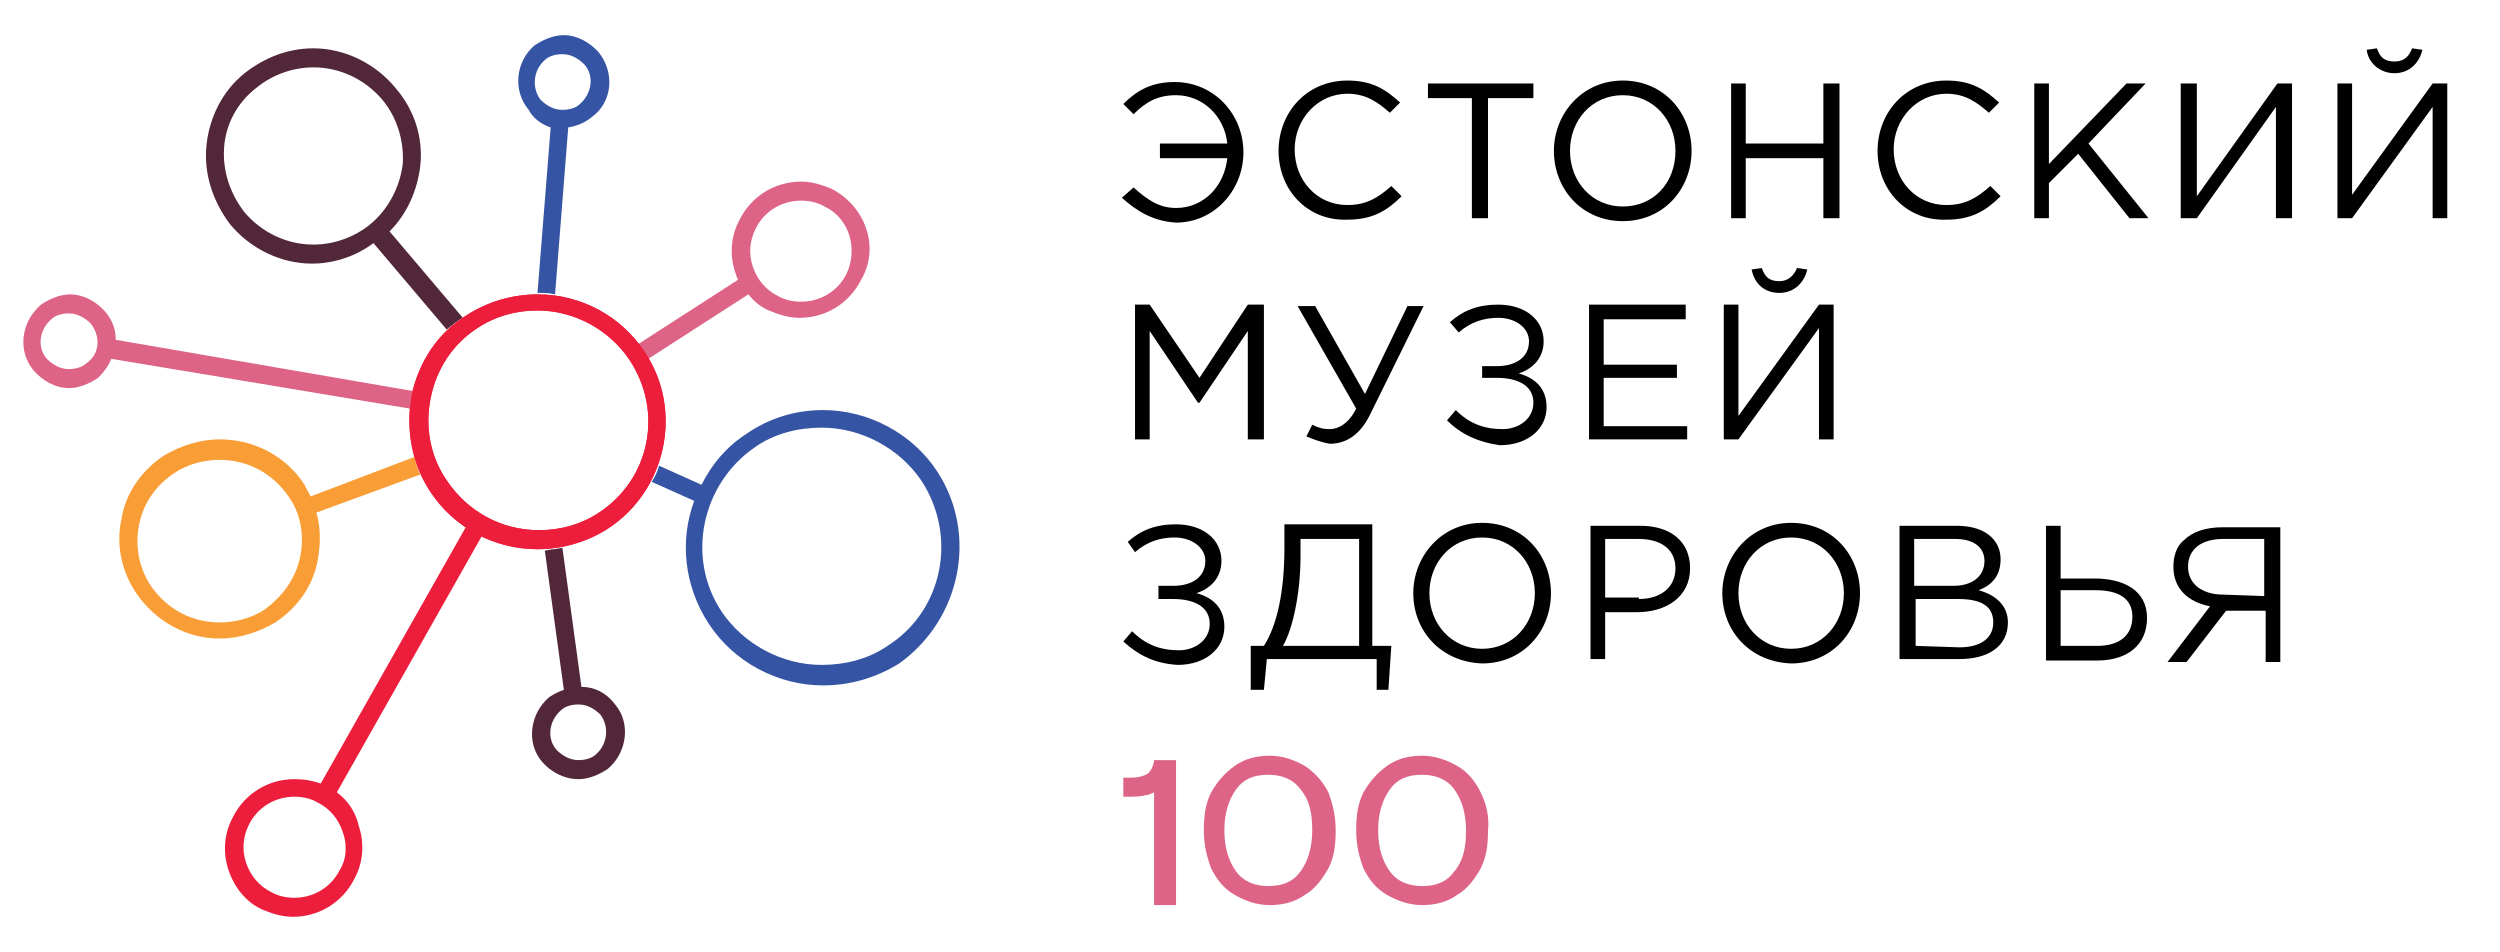
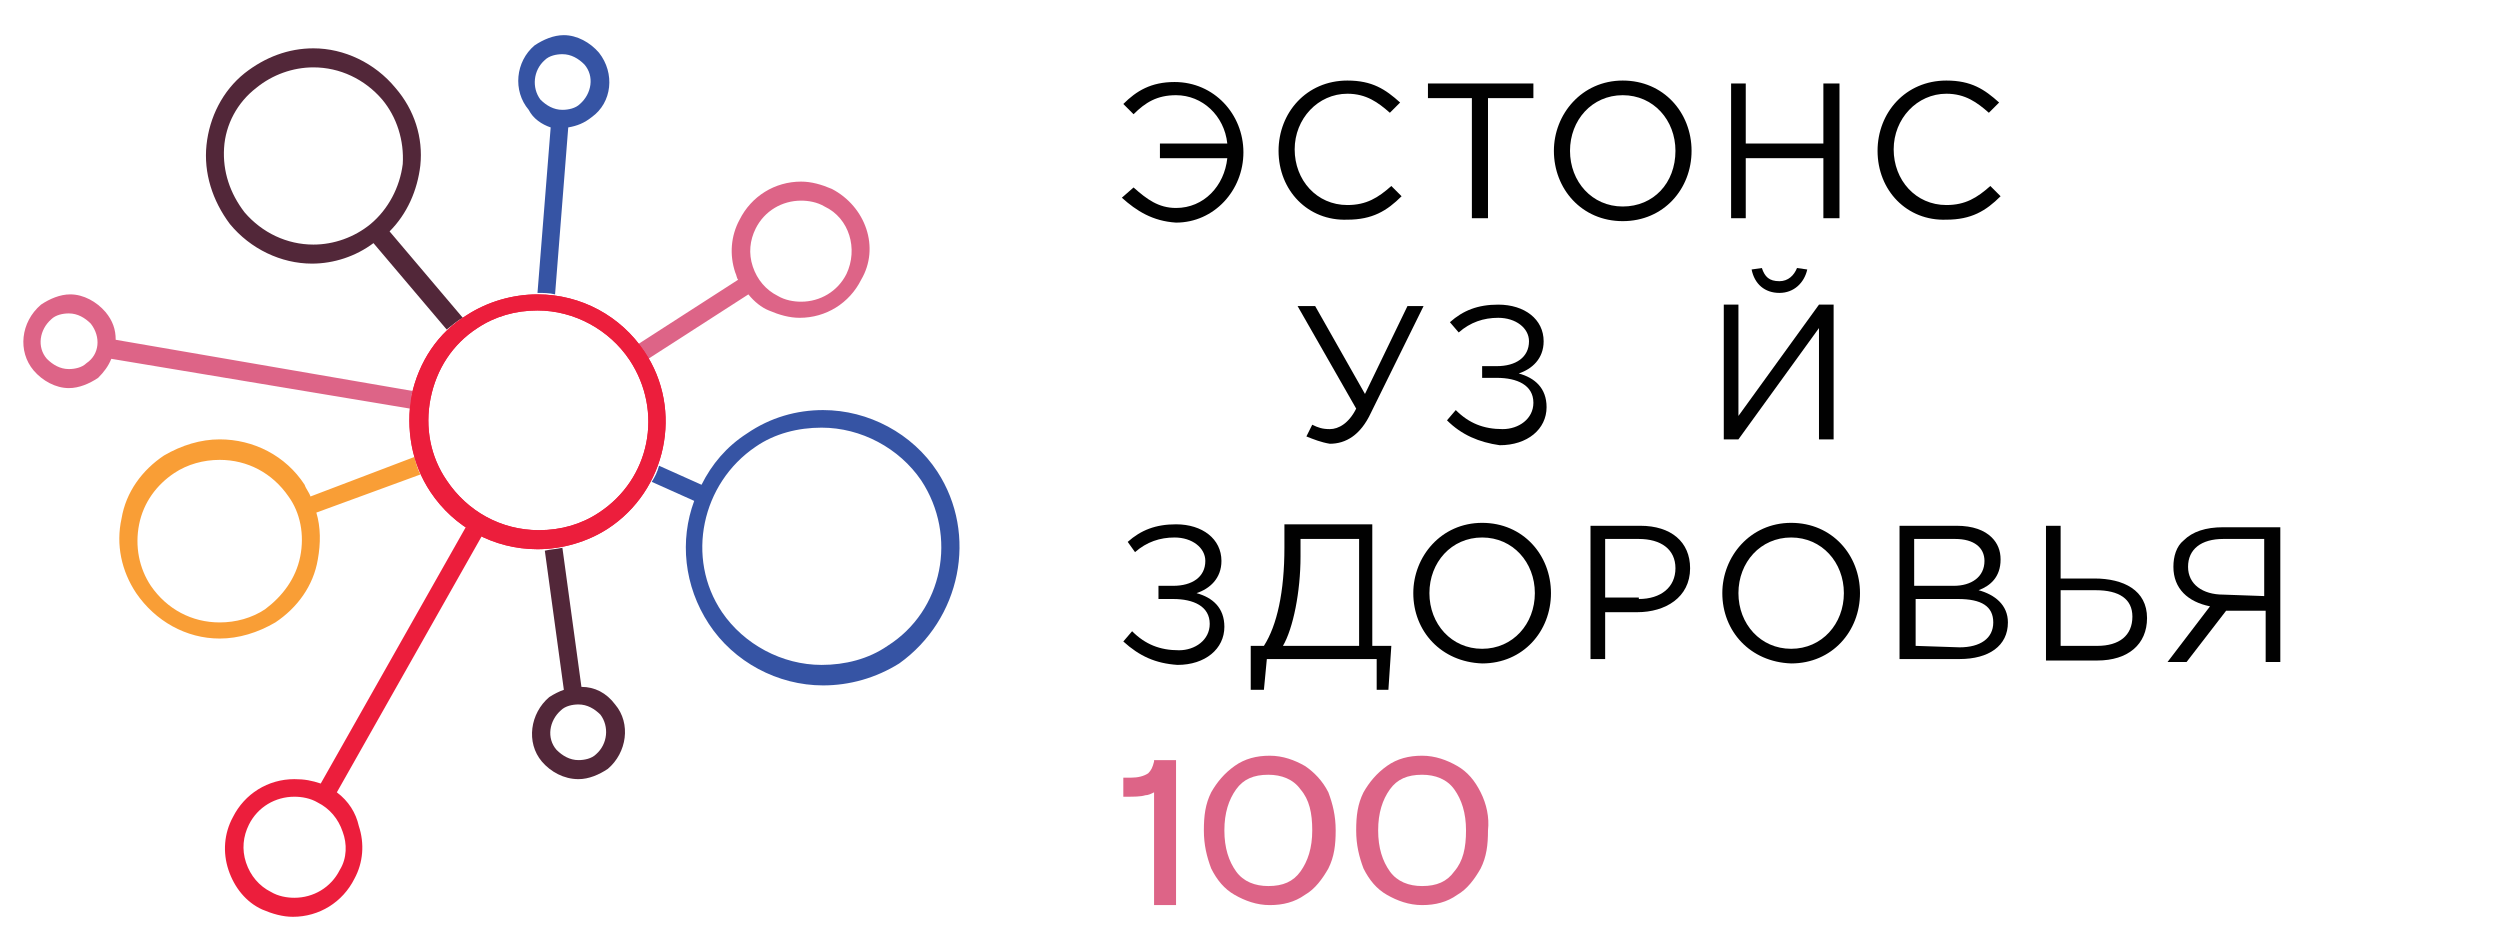
<svg xmlns="http://www.w3.org/2000/svg" version="1.1" id="Layer_1" x="0px" y="0px" viewBox="0 0 170.7 65" style="enable-background:new 0 0 170.7 65;" xml:space="preserve">
  <style type="text/css">
	.st0{fill:#DD6487;}
	.st1{fill:#EC1E3C;}
	.st2{fill:#3654A4;}
	.st3{fill:#522739;}
	.st4{fill:#F99E36;}
	.st5{fill:#010101;}
</style>
  <g>
    <path class="st0" d="M57.8,18.7c-0.6,1.2-1.8,1.9-3.1,1.9c-0.5,0-1.1-0.1-1.6-0.4c-0.8-0.4-1.4-1.1-1.7-2c-0.3-0.9-0.2-1.8,0.2-2.6   c0.6-1.2,1.8-1.9,3.1-1.9c0.5,0,1.1,0.1,1.6,0.4C58,14.9,58.6,17,57.8,18.7 M56.8,12.9c-0.7-0.3-1.4-0.5-2.1-0.5   c-1.8,0-3.4,1-4.2,2.6c-0.6,1.1-0.7,2.4-0.3,3.6c0.1,0.2,0.1,0.4,0.2,0.5l-7.3,4.7c0.1,0.1,0.2,0.3,0.3,0.4   c0.1,0.2,0.3,0.4,0.4,0.6l7.3-4.7c0.4,0.5,0.9,0.9,1.4,1.1c0.7,0.3,1.4,0.5,2.1,0.5c1.8,0,3.4-1,4.2-2.6   C60.1,16.9,59.1,14.1,56.8,12.9" />
    <path class="st1" d="M36.7,37.5c-3,0-5.7-1.5-7.3-3.9c-1.3-2-1.7-4.3-1.3-6.6c0.5-2.3,1.8-4.3,3.8-5.5c1.4-0.9,3.1-1.4,4.8-1.4   c3,0,5.7,1.5,7.3,3.9c2.7,4,1.5,9.5-2.5,12.1C40.1,37,38.4,37.5,36.7,37.5 M36.7,21.2c-1.5,0-2.9,0.4-4.1,1.2   c-1.7,1.1-2.8,2.8-3.2,4.8c-0.4,2,0,4,1.1,5.6c1.4,2.1,3.7,3.4,6.3,3.4c1.5,0,2.9-0.4,4.1-1.2c3.5-2.3,4.4-6.9,2.1-10.4   C41.6,22.5,39.2,21.2,36.7,21.2" />
    <path class="st2" d="M37.2,4.1c0.3-0.3,0.8-0.4,1.2-0.4c0.6,0,1.1,0.3,1.5,0.7c0.7,0.8,0.5,2-0.3,2.7c-0.3,0.3-0.8,0.4-1.2,0.4   c-0.6,0-1.1-0.3-1.5-0.7C36.3,6,36.4,4.8,37.2,4.1 M37.6,8.7L36.7,20c0.4,0,0.8,0,1.2,0.1l0.9-11.4c0.6-0.1,1.1-0.3,1.6-0.7   C41.8,7,42,5,40.9,3.6c-0.6-0.7-1.5-1.2-2.4-1.2c-0.7,0-1.4,0.3-2,0.7c-1.3,1.1-1.5,3.1-0.4,4.4C36.4,8.1,37,8.5,37.6,8.7" />
    <path class="st3" d="M25.3,15.3c-1.1,0.9-2.5,1.4-3.9,1.4c-1.8,0-3.5-0.8-4.7-2.2c-1-1.3-1.5-2.8-1.4-4.4c0.1-1.6,0.9-3.1,2.2-4.1   c1.1-0.9,2.5-1.4,3.9-1.4c1.8,0,3.5,0.8,4.7,2.2c1,1.2,1.5,2.8,1.4,4.4C27.3,12.8,26.5,14.3,25.3,15.3 M31.6,21.7l-5-5.9   c1.2-1.2,1.9-2.8,2.1-4.5C28.9,9.4,28.3,7.5,27,6c-1.4-1.7-3.5-2.7-5.6-2.7c-1.7,0-3.3,0.6-4.7,1.7c-1.5,1.2-2.4,3-2.6,4.9   s0.4,3.8,1.6,5.4c1.4,1.7,3.5,2.7,5.6,2.7c1.5,0,3-0.5,4.2-1.4l5,5.9C30.9,22.2,31.2,21.9,31.6,21.7" />
    <path class="st0" d="M5.9,24.8c-0.3,0.3-0.8,0.4-1.2,0.4c-0.6,0-1.1-0.3-1.5-0.7c-0.7-0.8-0.5-2,0.3-2.7c0.3-0.3,0.8-0.4,1.2-0.4   c0.6,0,1.1,0.3,1.5,0.7C6.9,23,6.8,24.2,5.9,24.8 M28.1,27c0-0.1,0.1-0.2,0.1-0.3L7.9,23.2c0-0.7-0.2-1.3-0.7-1.9   c-0.6-0.7-1.5-1.2-2.4-1.2c-0.7,0-1.4,0.3-2,0.7C1.4,22,1.2,24,2.3,25.3c0.6,0.7,1.5,1.2,2.4,1.2c0.7,0,1.4-0.3,2-0.7   c0.4-0.4,0.7-0.8,0.9-1.3L28,27.9C28,27.6,28.1,27.3,28.1,27" />
    <path class="st4" d="M20.5,38c-0.3,1.5-1.2,2.7-2.4,3.6c-0.9,0.6-2,0.9-3.1,0.9c-1.9,0-3.6-0.9-4.7-2.5c-0.8-1.2-1.1-2.7-0.8-4.2   c0.3-1.5,1.2-2.7,2.4-3.5c0.9-0.6,2-0.9,3.1-0.9c1.9,0,3.6,0.9,4.7,2.5C20.5,35,20.8,36.5,20.5,38 M28.7,32.4   c-0.2-0.4-0.3-0.8-0.4-1.2l-7.1,2.7c-0.1-0.3-0.3-0.5-0.4-0.8C19.5,31.1,17.3,30,15,30c-1.3,0-2.6,0.4-3.8,1.1   c-1.5,1-2.6,2.5-2.9,4.3c-0.4,1.8,0,3.6,1,5.1c1.3,1.9,3.4,3.1,5.7,3.1c1.3,0,2.6-0.4,3.8-1.1c1.5-1,2.6-2.5,2.9-4.3   c0.2-1.1,0.2-2.2-0.1-3.2L28.7,32.4L28.7,32.4z" />
    <path class="st1" d="M36.7,37.5c-3,0-5.7-1.5-7.3-3.9c-1.3-1.9-1.7-4.3-1.3-6.6c0.5-2.3,1.8-4.3,3.8-5.5c1.4-0.9,3.1-1.4,4.8-1.4   c3,0,5.7,1.5,7.3,3.9c2.7,4,1.5,9.5-2.5,12.1C40.1,37,38.4,37.5,36.7,37.5 M36.7,21.2c-1.5,0-2.9,0.4-4.1,1.2   c-1.7,1.1-2.8,2.8-3.2,4.8c-0.4,2,0,4,1.1,5.6c1.4,2.1,3.7,3.4,6.3,3.4c1.5,0,2.9-0.4,4.1-1.2c3.5-2.3,4.4-6.9,2.1-10.4   C41.6,22.5,39.2,21.2,36.7,21.2" />
    <path class="st1" d="M23.2,59.4c-0.6,1.2-1.8,1.9-3.1,1.9c-0.5,0-1.1-0.1-1.6-0.4c-0.8-0.4-1.4-1.1-1.7-2c-0.3-0.9-0.2-1.8,0.2-2.6   c0.6-1.2,1.8-1.9,3.1-1.9c0.5,0,1.1,0.1,1.6,0.4c0.8,0.4,1.4,1.1,1.7,2C23.7,57.6,23.7,58.6,23.2,59.4 M23,54.1l9.9-17.5   c-0.4-0.2-0.7-0.4-1.1-0.6l-9.9,17.5c-0.6-0.2-1.1-0.3-1.8-0.3c-1.8,0-3.4,1-4.2,2.6c-0.6,1.1-0.7,2.4-0.3,3.6   c0.4,1.2,1.2,2.2,2.3,2.7c0.7,0.3,1.4,0.5,2.1,0.5c1.8,0,3.4-1,4.2-2.6c0.6-1.1,0.7-2.4,0.3-3.6C24.3,55.5,23.8,54.7,23,54.1" />
    <path class="st3" d="M40.7,51.5c-0.3,0.3-0.8,0.4-1.2,0.4c-0.6,0-1.1-0.3-1.5-0.7c-0.7-0.8-0.5-2,0.3-2.7c0.3-0.3,0.8-0.4,1.2-0.4   c0.6,0,1.1,0.3,1.5,0.7C41.6,49.6,41.5,50.8,40.7,51.5 M39.7,46.9l-1.3-9.5c-0.4,0.1-0.8,0.1-1.2,0.2l1.3,9.5   c-0.3,0.1-0.7,0.3-1,0.5c-1.3,1.1-1.6,3.1-0.5,4.4c0.6,0.7,1.5,1.2,2.5,1.2c0.7,0,1.4-0.3,2-0.7c1.3-1.1,1.6-3.1,0.5-4.4   C41.4,47.3,40.6,46.9,39.7,46.9" />
    <path class="st2" d="M60.6,44.1c-1.3,0.9-2.9,1.3-4.5,1.3c-2.7,0-5.3-1.4-6.8-3.6c-2.5-3.7-1.4-8.8,2.3-11.3   c1.3-0.9,2.9-1.3,4.5-1.3c2.7,0,5.3,1.4,6.8,3.6C65.4,36.6,64.4,41.7,60.6,44.1 M64,32.2c-1.7-2.6-4.7-4.2-7.8-4.2   c-1.8,0-3.6,0.5-5.2,1.6c-1.4,0.9-2.4,2.1-3.1,3.5l-2.9-1.3c-0.1,0.4-0.3,0.8-0.5,1.1l2.9,1.3c-1,2.7-0.7,5.8,1,8.4   c1.7,2.6,4.7,4.2,7.8,4.2c1.8,0,3.6-0.5,5.2-1.5C65.6,42.3,66.8,36.5,64,32.2" />
  </g>
  <g>
    <path class="st5" d="M76.6,13.5l0.8-0.7c0.9,0.8,1.7,1.4,2.9,1.4c1.9,0,3.3-1.5,3.5-3.4h-4.6V9.8h4.6c-0.2-1.9-1.7-3.3-3.5-3.3   c-1.3,0-2.1,0.5-2.9,1.3l-0.7-0.7c0.9-0.9,1.9-1.5,3.5-1.5c2.7,0,4.7,2.2,4.7,4.8s-2,4.8-4.6,4.8C78.7,15.1,77.6,14.4,76.6,13.5" />
    <path class="st5" d="M87.3,10.3c0-2.6,1.9-4.8,4.7-4.8c1.7,0,2.6,0.6,3.6,1.5l-0.7,0.7c-0.8-0.7-1.6-1.3-2.9-1.3   c-2,0-3.6,1.7-3.6,3.8s1.5,3.8,3.6,3.8c1.3,0,2.1-0.5,3-1.3l0.7,0.7c-1,1-2,1.6-3.7,1.6C89.3,15.1,87.3,13,87.3,10.3" />
    <polygon class="st5" points="100.5,6.7 97.5,6.7 97.5,5.7 104.7,5.7 104.7,6.7 101.6,6.7 101.6,14.9 100.5,14.9  " />
    <path class="st5" d="M114.4,10.3c0-2.1-1.5-3.8-3.6-3.8s-3.6,1.7-3.6,3.8s1.5,3.8,3.6,3.8S114.4,12.5,114.4,10.3 M106.1,10.3   c0-2.5,1.9-4.8,4.7-4.8c2.8,0,4.7,2.2,4.7,4.8s-1.9,4.8-4.7,4.8C108,15.1,106.1,12.9,106.1,10.3" />
    <polygon class="st5" points="118.2,5.7 119.2,5.7 119.2,9.8 124.5,9.8 124.5,5.7 125.6,5.7 125.6,14.9 124.5,14.9 124.5,10.8    119.2,10.8 119.2,14.9 118.2,14.9  " />
    <path class="st5" d="M128.2,10.3c0-2.6,1.9-4.8,4.7-4.8c1.7,0,2.6,0.6,3.6,1.5l-0.7,0.7c-0.8-0.7-1.6-1.3-2.9-1.3   c-2,0-3.6,1.7-3.6,3.8s1.5,3.8,3.6,3.8c1.3,0,2.1-0.5,3-1.3l0.7,0.7c-1,1-2,1.6-3.7,1.6C130.2,15.1,128.2,13,128.2,10.3" />
-     <polygon class="st5" points="138.9,5.7 139.9,5.7 139.9,11.2 145.2,5.7 146.5,5.7 142.6,9.8 146.7,14.9 145.4,14.9 141.9,10.5    139.9,12.5 139.9,14.9 138.9,14.9  " />
-     <polygon class="st5" points="148.9,5.7 150,5.7 150,13.4 155.5,5.7 156.5,5.7 156.5,14.9 155.4,14.9 155.4,7.3 150,14.9    148.9,14.9  " />
-     <path class="st5" d="M161.6,3.4l0.7-0.1c0.2,0.6,0.5,0.9,1.2,0.9s1-0.4,1.2-0.9l0.7,0.1c-0.2,0.9-0.9,1.6-1.9,1.6   S161.7,4.3,161.6,3.4 M159.6,5.7h1v7.6l5.5-7.6h1v9.2h-1V7.3l-5.5,7.6h-1L159.6,5.7L159.6,5.7z" />
-     <polygon class="st5" points="77.5,20.8 78.5,20.8 81.9,25.8 85.2,20.8 86.3,20.8 86.3,30 85.2,30 85.2,22.6 81.9,27.5 81.8,27.5    78.5,22.6 78.5,30 77.5,30  " />
    <g>
      <path class="st5" d="M89.2,29.8l0.4-0.8c0.4,0.2,0.7,0.3,1.2,0.3c0.6,0,1.3-0.4,1.8-1.4l-4-7h1.2l3.4,6l2.9-6h1.1l-3.6,7.3    c-0.7,1.5-1.7,2.1-2.8,2.1C90.2,30.2,89.7,30,89.2,29.8" />
      <path class="st5" d="M98.8,28.7l0.6-0.7c0.9,0.9,1.9,1.3,3.2,1.3c1.1,0,2.1-0.7,2.1-1.8c0-1.2-1.1-1.7-2.5-1.7h-1V25h1    c1.3,0,2.2-0.6,2.2-1.7c0-0.9-0.9-1.6-2.1-1.6c-1,0-1.9,0.3-2.7,1l-0.6-0.7c0.9-0.8,1.9-1.2,3.3-1.2c1.8,0,3.1,1,3.1,2.5    c0,1.2-0.8,1.9-1.7,2.2c1.1,0.3,1.9,1,1.9,2.3c0,1.5-1.3,2.6-3.2,2.6C101,30.2,99.8,29.7,98.8,28.7" />
    </g>
-     <polygon class="st5" points="108.5,20.8 115.1,20.8 115.1,21.8 109.5,21.8 109.5,24.9 114.5,24.9 114.5,25.8 109.5,25.8    109.5,29.1 115.2,29.1 115.2,30 108.5,30  " />
    <g>
      <path class="st5" d="M119.6,18.4l0.7-0.1c0.2,0.6,0.5,0.9,1.2,0.9c0.6,0,1-0.4,1.2-0.9l0.7,0.1c-0.2,0.9-0.9,1.6-1.9,1.6    C120.5,20,119.8,19.4,119.6,18.4 M117.7,20.8h1v7.6l5.5-7.6h1V30h-1v-7.6l-5.5,7.6h-1L117.7,20.8L117.7,20.8z" />
      <path class="st5" d="M76.7,43.8l0.6-0.7c0.9,0.9,1.9,1.3,3.2,1.3c1.1,0,2.1-0.7,2.1-1.8c0-1.2-1.1-1.7-2.5-1.7h-1V40h1    c1.3,0,2.2-0.6,2.2-1.7c0-0.9-0.9-1.6-2.1-1.6c-1,0-1.9,0.3-2.7,1L77,37c0.9-0.8,1.9-1.2,3.3-1.2c1.8,0,3.1,1,3.1,2.5    c0,1.2-0.8,1.9-1.7,2.2c1.1,0.3,1.9,1,1.9,2.3c0,1.5-1.3,2.6-3.2,2.6C78.9,45.3,77.8,44.8,76.7,43.8" />
      <path class="st5" d="M92.8,44.1v-7.3h-4V38c0,2.4-0.5,4.9-1.2,6.1L92.8,44.1L92.8,44.1z M85.4,44.1h0.9c0.9-1.4,1.4-3.7,1.4-6.7    v-1.6h6v8.3H95l-0.2,3H94v-2.1h-7.5l-0.2,2.1h-0.9L85.4,44.1L85.4,44.1z" />
      <path class="st5" d="M104.8,40.5c0-2.1-1.5-3.8-3.6-3.8s-3.6,1.7-3.6,3.8c0,2.1,1.5,3.8,3.6,3.8S104.8,42.6,104.8,40.5 M96.5,40.5    c0-2.5,1.9-4.8,4.7-4.8s4.7,2.2,4.7,4.8c0,2.6-1.9,4.8-4.7,4.8C98.4,45.2,96.5,43.1,96.5,40.5" />
      <path class="st5" d="M111.9,40.9c1.5,0,2.5-0.8,2.5-2.1c0-1.3-1-2-2.5-2h-2.3v4H111.9z M108.6,35.9h3.4c2.1,0,3.4,1.1,3.4,2.9    c0,2-1.7,3-3.6,3h-2.2v3.2h-1L108.6,35.9L108.6,35.9z" />
      <path class="st5" d="M125.9,40.5c0-2.1-1.5-3.8-3.6-3.8s-3.6,1.7-3.6,3.8c0,2.1,1.5,3.8,3.6,3.8S125.9,42.6,125.9,40.5     M117.6,40.5c0-2.5,1.9-4.8,4.7-4.8s4.7,2.2,4.7,4.8c0,2.6-1.9,4.8-4.7,4.8C119.5,45.2,117.6,43.1,117.6,40.5" />
      <path class="st5" d="M133.8,44.2c1.4,0,2.3-0.6,2.3-1.7c0-1.1-0.8-1.6-2.4-1.6h-2.9v3.2L133.8,44.2L133.8,44.2z M133.4,40    c1.2,0,2.1-0.6,2.1-1.7c0-0.9-0.7-1.5-2-1.5h-2.8V40H133.4L133.4,40z M129.7,35.9h3.9c1.1,0,1.9,0.3,2.4,0.8    c0.4,0.4,0.6,0.9,0.6,1.5c0,1.2-0.7,1.8-1.5,2.1c1.1,0.3,2,1,2,2.2c0,1.6-1.3,2.5-3.3,2.5h-4.1L129.7,35.9L129.7,35.9z" />
      <path class="st5" d="M143.2,44.1c1.5,0,2.4-0.7,2.4-2c0-1.2-0.9-1.8-2.5-1.8h-2.4v3.8H143.2L143.2,44.1z M139.7,35.9h1v3.6h2.3    c2,0,3.6,0.8,3.6,2.7c0,1.8-1.3,2.9-3.4,2.9h-3.5L139.7,35.9L139.7,35.9z" />
      <path class="st5" d="M154.6,40.7v-3.9h-2.8c-1.5,0-2.4,0.7-2.4,1.9c0,1.2,1,1.9,2.4,1.9L154.6,40.7L154.6,40.7z M150.9,41.4    c-1.5-0.3-2.5-1.2-2.5-2.7c0-0.7,0.2-1.4,0.7-1.8c0.6-0.6,1.5-0.9,2.7-0.9h3.9v9.2h-1v-3.5H152l-2.7,3.5H148L150.9,41.4    L150.9,41.4z" />
    </g>
    <g>
      <path class="st0" d="M78.8,52c-0.1,0.4-0.2,0.6-0.4,0.8c-0.3,0.2-0.7,0.3-1.2,0.3h-0.5v1.3h0.2c0.5,0,1,0,1.3-0.1    c0.2,0,0.4-0.1,0.6-0.2v7.7h1.5v-9.9h-1.5L78.8,52L78.8,52z" />
      <path class="st0" d="M89.1,52.3c-0.7-0.4-1.5-0.7-2.4-0.7s-1.7,0.2-2.4,0.7s-1.2,1.1-1.6,1.8c-0.4,0.8-0.5,1.6-0.5,2.6    c0,1,0.2,1.8,0.5,2.6c0.4,0.8,0.9,1.4,1.6,1.8c0.7,0.4,1.5,0.7,2.4,0.7s1.7-0.2,2.4-0.7c0.7-0.4,1.2-1.1,1.6-1.8    c0.4-0.8,0.5-1.6,0.5-2.6c0-1-0.2-1.8-0.5-2.6C90.3,53.3,89.7,52.7,89.1,52.3z M89.6,56.7c0,1.2-0.3,2.1-0.8,2.8    c-0.5,0.7-1.2,1-2.2,1c-0.9,0-1.7-0.3-2.2-1c-0.5-0.7-0.8-1.6-0.8-2.8c0-1.2,0.3-2.1,0.8-2.8c0.5-0.7,1.2-1,2.2-1    c0.9,0,1.7,0.3,2.2,1C89.4,54.6,89.6,55.5,89.6,56.7z" />
      <path class="st0" d="M101.1,54.1c-0.4-0.8-0.9-1.4-1.6-1.8c-0.7-0.4-1.5-0.7-2.4-0.7s-1.7,0.2-2.4,0.7s-1.2,1.1-1.6,1.8    c-0.4,0.8-0.5,1.6-0.5,2.6c0,1,0.2,1.8,0.5,2.6c0.4,0.8,0.9,1.4,1.6,1.8c0.7,0.4,1.5,0.7,2.4,0.7s1.7-0.2,2.4-0.7    c0.7-0.4,1.2-1.1,1.6-1.8c0.4-0.8,0.5-1.6,0.5-2.6C101.7,55.8,101.5,54.9,101.1,54.1z M99.3,59.5c-0.5,0.7-1.2,1-2.2,1    c-0.9,0-1.7-0.3-2.2-1c-0.5-0.7-0.8-1.6-0.8-2.8c0-1.2,0.3-2.1,0.8-2.8c0.5-0.7,1.2-1,2.2-1c0.9,0,1.7,0.3,2.2,1    c0.5,0.7,0.8,1.6,0.8,2.8C100.1,57.9,99.9,58.8,99.3,59.5z" />
    </g>
  </g>
</svg>